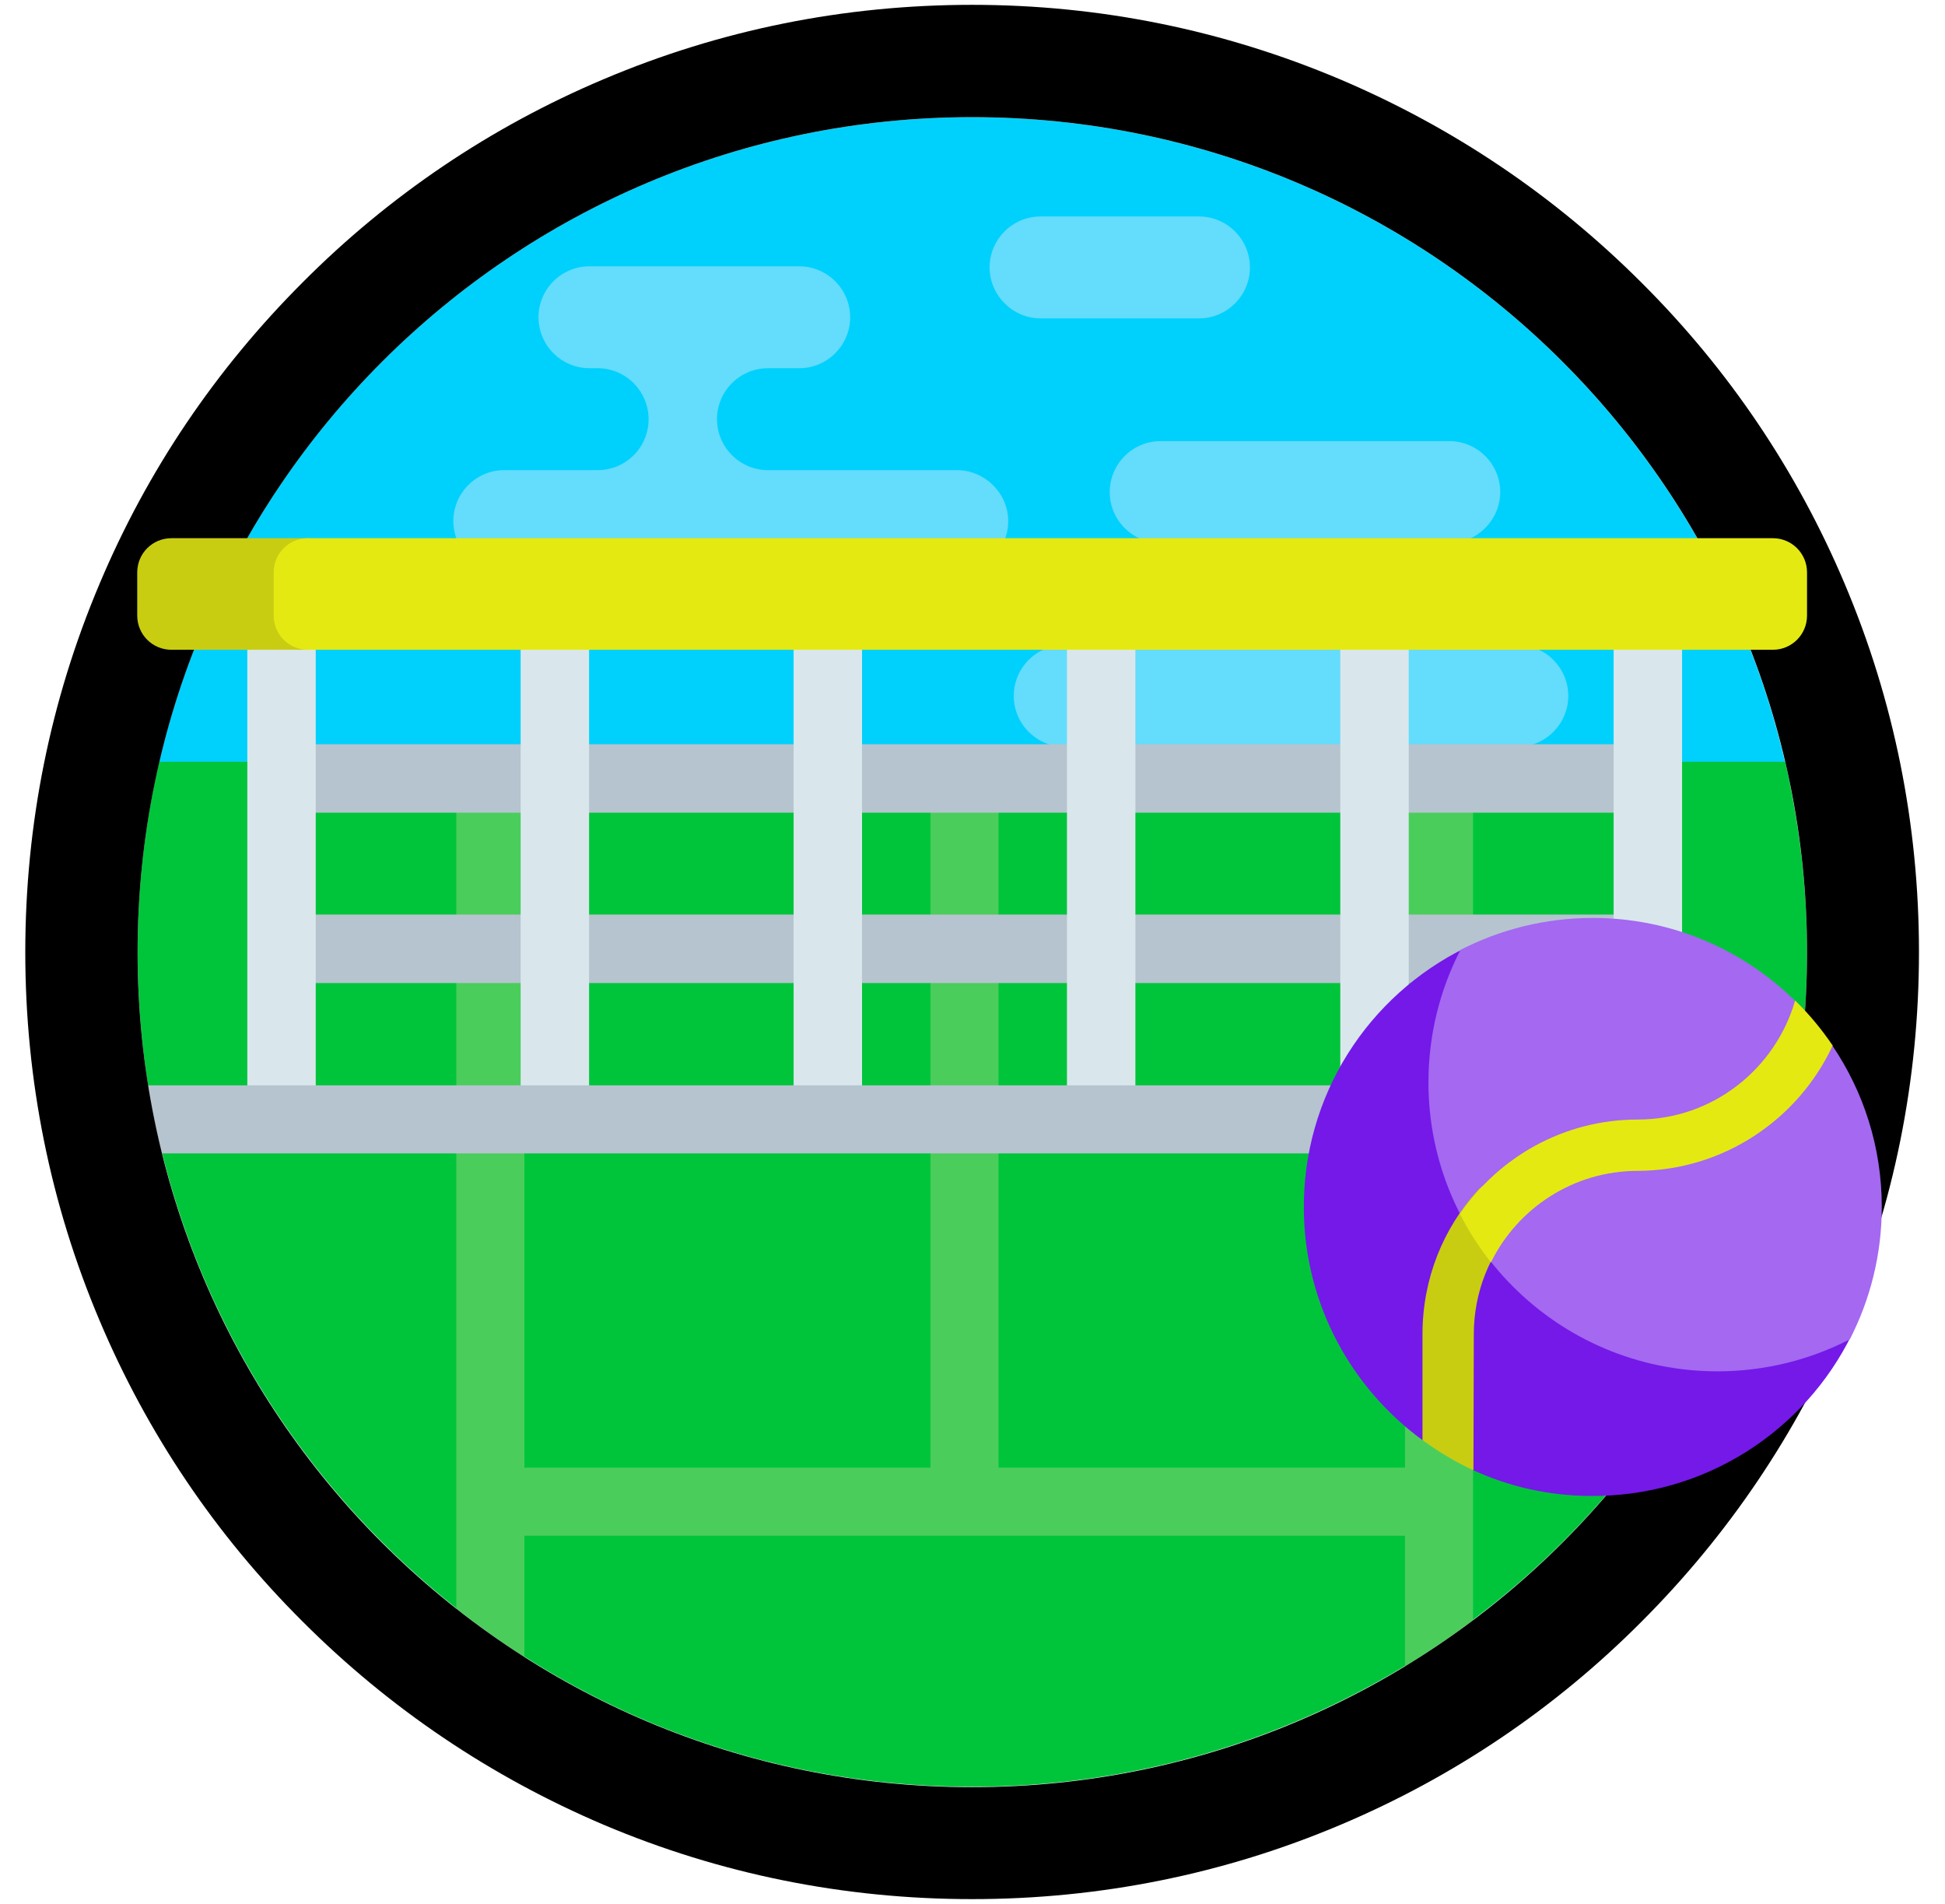
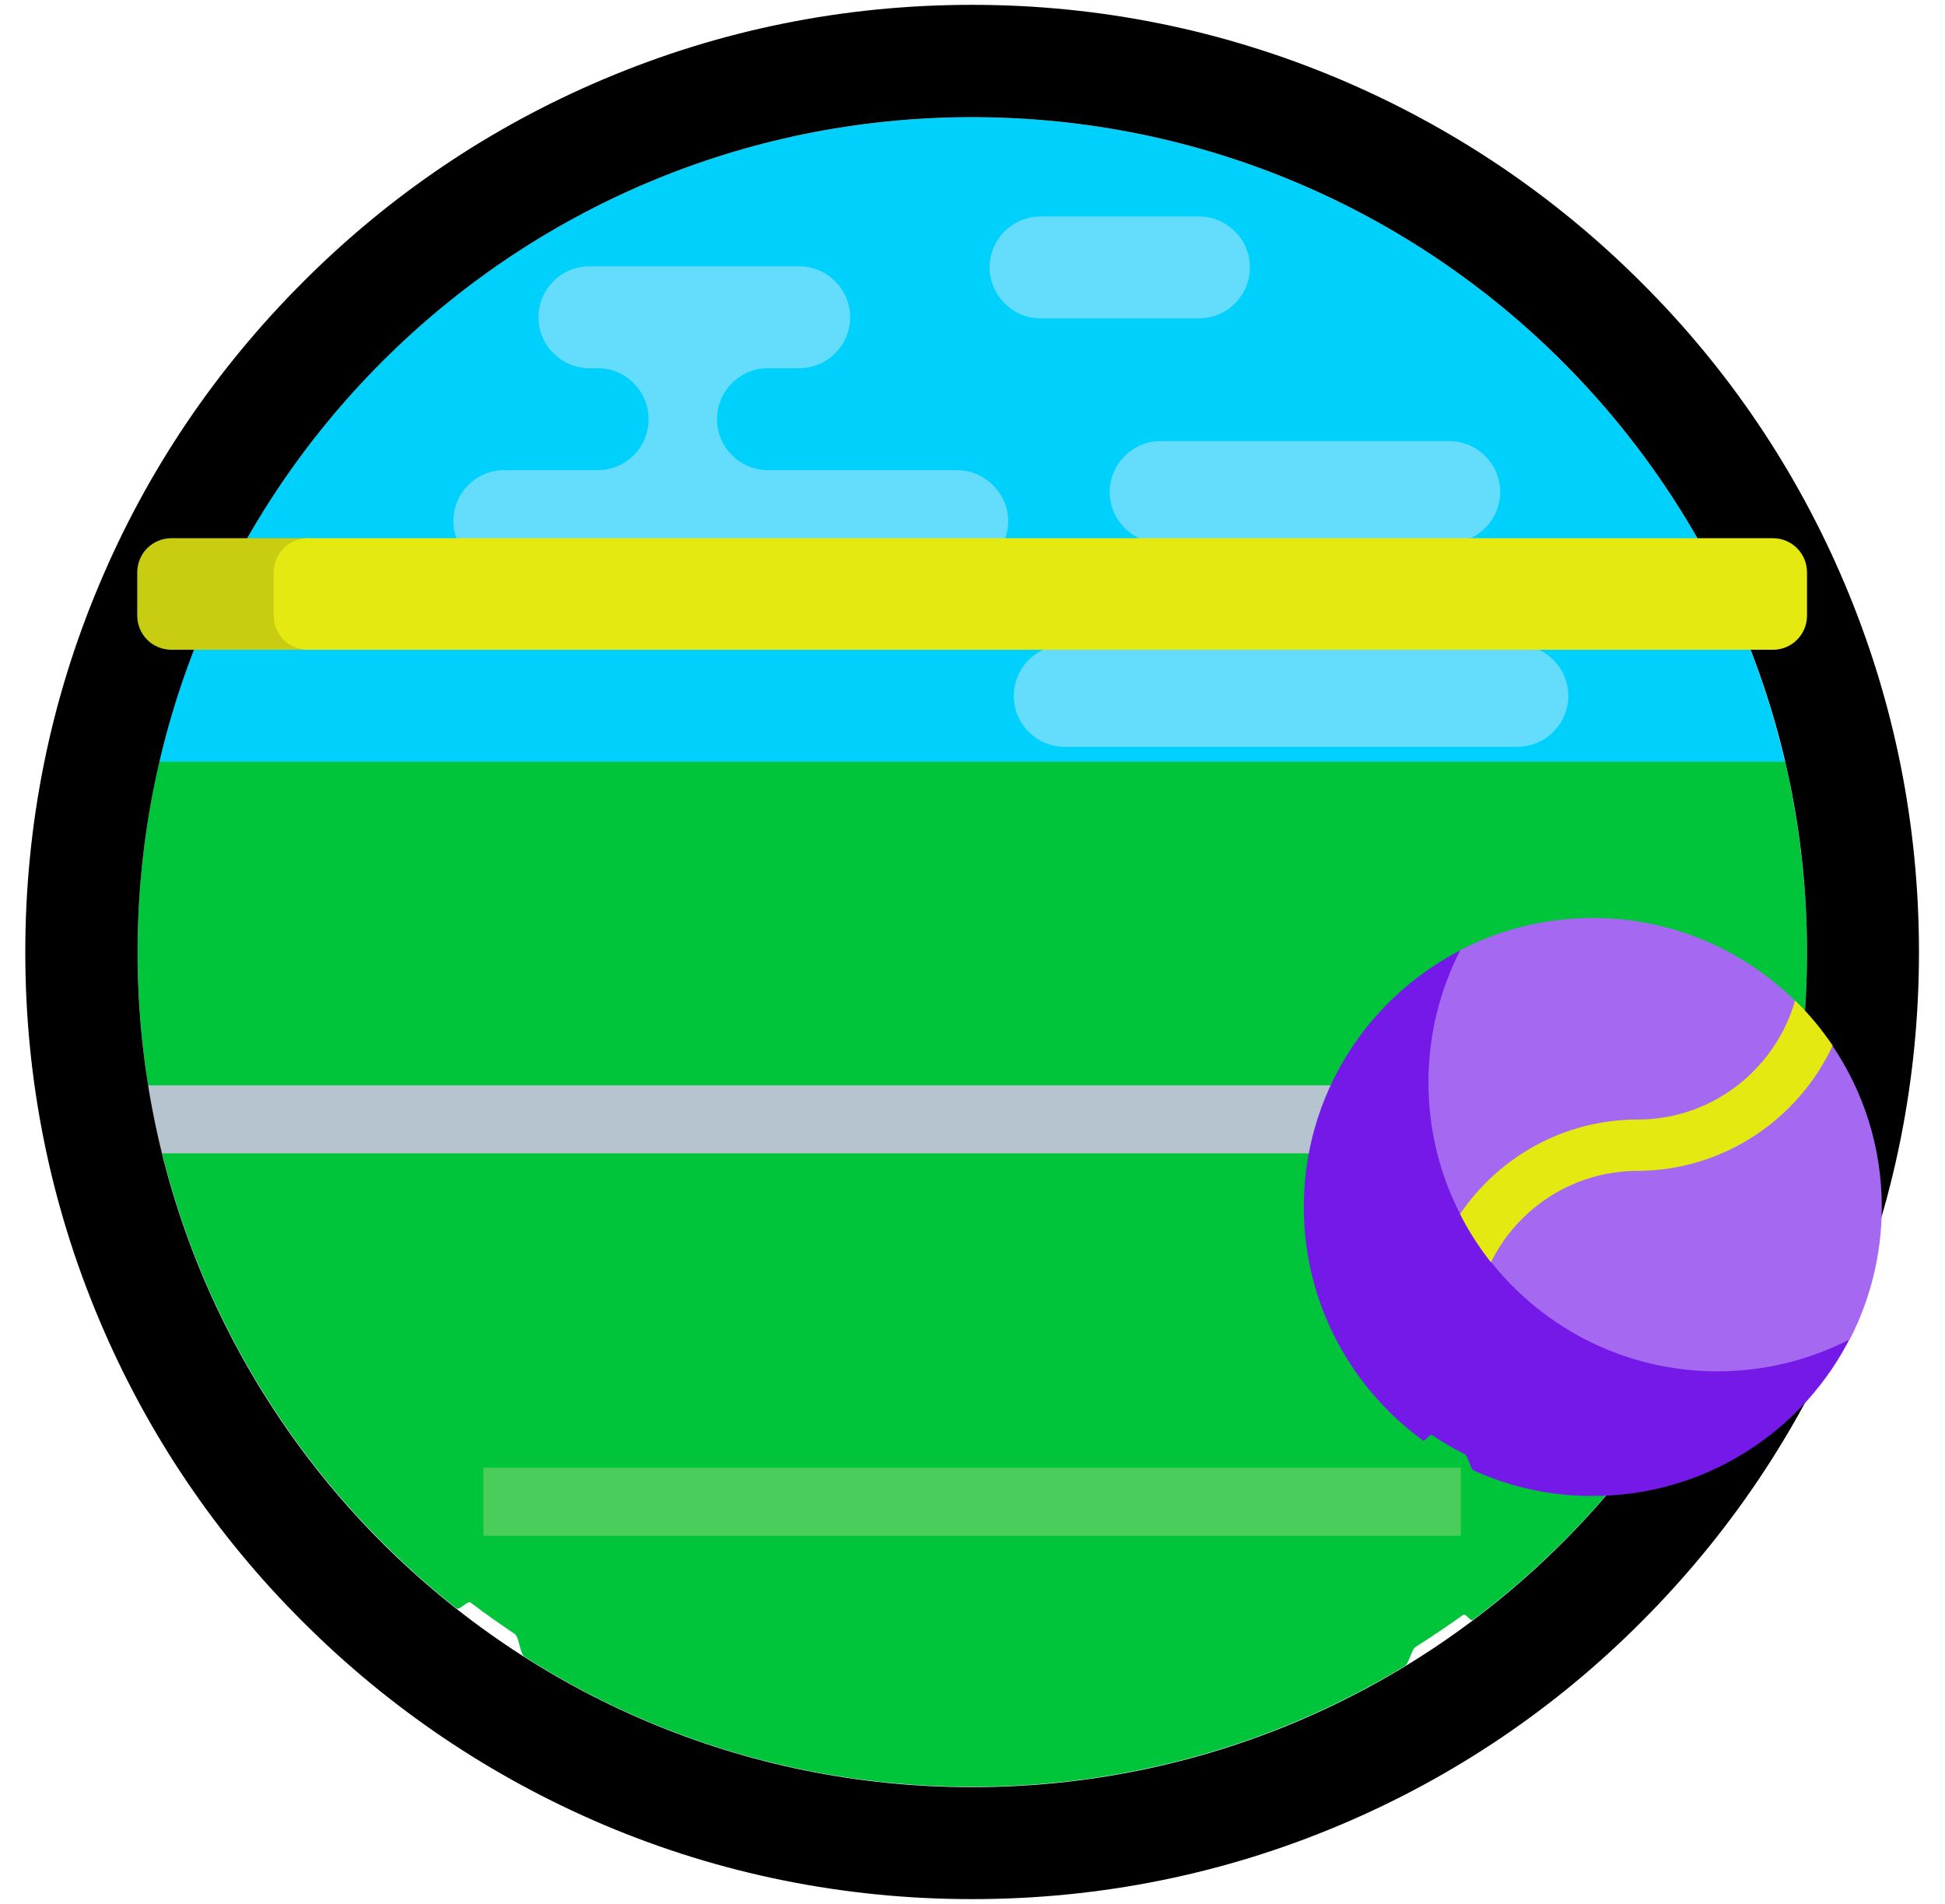
<svg xmlns="http://www.w3.org/2000/svg" id="Livello_1" x="0px" y="0px" viewBox="0 0 523 512" style="enable-background:new 0 0 523 512;" xml:space="preserve">
  <style type="text/css">	.st0{fill:#00D1FC;}	.st1{fill:#64DCFC;}	.st2{fill:#00C53B;}	.st3{fill:#4BCD5C;}	.st4{fill:#B6C4CF;}	.st5{fill:#D9E7EC;}	.st6{fill:#7419E8;}	.st7{fill:#A468F1;}	.st8{fill:#C9CD12;}	.st9{fill:#E5E912;}</style>
  <g id="zEx2la.tif">
    <image style="overflow:visible;" width="124" height="140" id="Layer_0_00000096779673478353676970000009229282548267224208_" transform="matrix(3.657 0 0 3.657 -612.109 0)">	</image>
  </g>
  <path class="st0" d="M481.3,210.9C460.5,108.5,369.9,31.5,261.4,31.5c-106.4,0-195.4,74-218.6,173.3c-0.2,0.7,3.8,1.3,3.6,2 c-0.3,1.3-0.6,2.7-0.9,4L481.3,210.9L481.3,210.9z" />
  <path class="st1" d="M408,173.4h-18.3c-7.6,0-13.7-6.2-13.7-13.7c0-7.6,6.2-13.7,13.7-13.7s13.7-6.2,13.7-13.7 c0-7.6-6.2-13.7-13.7-13.7h-77.6c-7.6,0-13.7,6.2-13.7,13.7c0,7.6,6.2,13.7,13.7,13.7h31.8c7.6,0,13.7,6.2,13.7,13.7 c0,7.6-6.1,13.7-13.7,13.7h-57.6c-7.6,0-13.7,6.2-13.7,13.7c0,7.6,6.2,13.7,13.7,13.7H408c7.6,0,13.7-6.2,13.7-13.7 S415.6,173.4,408,173.4z M336.1,71.9c0-7.6-6.2-13.7-13.7-13.7h-42.6c-7.6,0-13.7,6.2-13.7,13.7s6.2,13.7,13.7,13.7h42.6 C330,85.6,336.1,79.4,336.1,71.9z M257.3,126.4h-50.8c-7.6,0-13.7-6.2-13.7-13.7c0-7.6,6.2-13.7,13.7-13.7h8.4 c7.6,0,13.7-6.2,13.7-13.7c0-7.6-6.2-13.7-13.7-13.7h-56.4c-7.6,0-13.7,6.2-13.7,13.7c0,7.6,6.2,13.7,13.7,13.7h2.2 c7.6,0,13.7,6.2,13.7,13.7c0,7.6-6.1,13.7-13.7,13.7h-25.1c-7.6,0-13.7,6.2-13.7,13.7s6.2,13.7,13.7,13.7h121.8 c7.6,0,13.7-6.2,13.7-13.7S264.8,126.4,257.3,126.4L257.3,126.4z" />
  <path class="st2" d="M480,204.8H42.8C39,221.3,37,238.4,37,256c0,12.2,1,24.2,2.8,35.8c0.2,1.2,5.1,2.2,5.3,3.4 c0.7,3.9,1.5,7.7,2.4,11.5c0.2,1.1-4.2,2.4-3.9,3.4c12.2,49.2,40.6,91.9,79.1,122.3c0.9,0.7,3-2.2,3.9-1.5c3.8,2.9,7.8,5.7,11.8,8.4 c1.2,0.8,1.4,5.3,2.6,6.1c34.8,22.2,76.1,35,120.4,35c42.6,0,82.4-11.9,116.4-32.5c1-0.6,1.8-4.4,2.7-5c4.4-2.8,8.7-5.7,12.9-8.7 c0.8-0.6,1.9,1.9,2.7,1.3c54.5-40.9,89.8-106.1,89.8-179.6C485.9,238.4,483.8,221.3,480,204.8z" />
-   <path class="st3" d="M250.2,204.7h18.3v205.1h-18.3V204.7z M122.7,432.5c5.9,4.6,12,9,18.3,13V204.7h-18.3V432.5z M377.8,448 c6.3-3.8,12.4-8,18.3-12.4V204.7h-18.3V448z" />
  <path class="st3" d="M130,412.9v-18.3h262.8v18.3H130z" />
-   <path class="st4" d="M441,218.5H81.9c-5.1,0-9.2-4.1-9.2-9.2c0-5.1,4.1-9.2,9.2-9.2H441c5.1,0,9.2,4.1,9.2,9.2 C450.1,214.4,446,218.5,441,218.5z M441,264.3H81.9c-5.1,0-9.2-4.1-9.2-9.2s4.1-9.2,9.2-9.2H441c5.1,0,9.2,4.1,9.2,9.2 C450.1,260.2,446,264.3,441,264.3z" />
  <g>
-     <path class="st5" d="M222.6,301c-5.1,0-9.2-4.1-9.2-9.2V170c0-5.1,4.1-9.2,9.2-9.2s9.2,4.1,9.2,9.2v121.8  C231.8,296.9,227.7,301,222.6,301L222.6,301z M149.2,301c-5.1,0-9.2-4.1-9.2-9.2V170c0-5.1,4.1-9.2,9.2-9.2s9.2,4.1,9.2,9.2v121.8  C158.3,296.9,154.2,301,149.2,301L149.2,301z M75.7,301c-5.1,0-9.2-4.1-9.2-9.2V170c0-5.1,4.1-9.2,9.2-9.2s9.2,4.1,9.2,9.2v121.8  C84.9,296.9,80.8,301,75.7,301L75.7,301z M296.1,301c-5.1,0-9.2-4.1-9.2-9.2V170c0-5.1,4.1-9.2,9.2-9.2c5.1,0,9.2,4.1,9.2,9.2  v121.8C305.3,296.9,301.2,301,296.1,301L296.1,301z M369.6,301c-5.1,0-9.2-4.1-9.2-9.2V170c0-5.1,4.1-9.2,9.2-9.2s9.2,4.1,9.2,9.2  v121.8C378.7,296.9,374.6,301,369.6,301L369.6,301z M443.1,301c-5.1,0-9.2-4.1-9.2-9.2V170c0-5.1,4.1-9.2,9.2-9.2s9.2,4.1,9.2,9.2  v121.8C452.2,296.9,448.1,301,443.1,301L443.1,301z" />
-   </g>
+     </g>
  <path class="st4" d="M43.5,310.1h435.7c1.5-6.1,2.7-12.2,3.7-18.3H39.8C40.8,298,42,304.1,43.5,310.1z" />
  <g>
    <path d="M261.4,31.5c124,0,224.5,100.5,224.5,224.5S385.4,480.5,261.4,480.5S37,380,37,256S137.5,31.5,261.4,31.5 M261.4,1.3  c-34.4,0-67.7,6.7-99.1,20c-30.3,12.8-57.6,31.2-80.9,54.6C58,99.3,39.6,126.5,26.8,156.9c-13.3,31.4-20,64.8-20,99.1  s6.7,67.7,20,99.1c12.8,30.3,31.2,57.6,54.6,80.9c23.4,23.4,50.6,41.7,80.9,54.6c31.4,13.3,64.8,20,99.1,20s67.7-6.7,99.1-20  c30.3-12.8,57.6-31.2,80.9-54.6c23.4-23.4,41.7-50.6,54.6-80.9c13.3-31.4,20-64.8,20-99.1s-6.7-67.7-20-99.1  c-12.8-30.3-31.2-57.6-54.6-80.9c-23.4-23.4-50.6-41.7-80.9-54.6C329.1,8.1,295.8,1.3,261.4,1.3L261.4,1.3z" />
  </g>
  <g>
    <path class="st6" d="M471.3,356.8c-40.8-1.3-74-34.4-75.2-75.2c-0.2-7.8,0.7-15.5,2.7-23c0.7-2.7-2.1-5-4.7-3.8  c-26.1,12.8-43.9,39.7-43.5,70.7c0.3,25.3,12.8,47.7,31.9,61.7c0.8,0.6,1.9-1.9,2.7-1.3c2.8,1.9,5.7,3.6,8.7,5.1  c0.8,0.4,1.5,3.9,2.3,4.3c9.8,4.5,20.3,6.8,31.1,6.9c31.1,0.4,58-17.5,70.7-43.5c1.2-2.5-1.1-5.4-3.8-4.7  C486.8,356.1,479.1,357,471.3,356.8z" />
    <path class="st7" d="M428.3,246.8c-12.8,0-24.9,3.1-35.6,8.6c-5.5,10.7-8.6,22.8-8.6,35.6c0,42.9,34.8,77.7,77.7,77.7  c12.8,0,24.9-3.1,35.6-8.6c5.5-10.7,8.6-22.8,8.6-35.6c0-16.1-4.9-31-13.3-43.4c-0.5-0.7-2.7,1.1-3.2,0.4c-2-2.8-4.2-5.4-6.5-7.9  c-0.7-0.7,0.3-3.9-0.4-4.6C468.6,255.3,449.5,246.8,428.3,246.8L428.3,246.8z" />
-     <path class="st8" d="M396.3,358.7c0-11.3,4.3-21.7,11.4-29.5c2.1-2.3,2.3-5.7,0.6-8.3l-0.1-0.1c-2.4-3.8-7.8-4.1-10.8-0.8  c-9.3,10.2-14.9,23.8-14.9,38.7v28.5c4.3,3.1,8.9,5.9,13.7,8.1L396.3,358.7z" />
    <path class="st9" d="M492.8,281.1c-3-4.4-6.3-8.4-10.1-12.1c-5.3,18.4-22.2,32-42.3,32c-19.9,0-37.4,10.1-47.8,25.4  c2.3,4.6,5.1,8.9,8.3,13c7.2-14.6,22.2-24.6,39.5-24.6C463.5,314.7,483.6,300.9,492.8,281.1L492.8,281.1z" />
  </g>
  <path class="st8" d="M82.8,174.7H46.1c-5.1,0-9.2-4.1-9.2-9.2v-11.6c0-5.1,4.1-9.2,9.2-9.2h36.6c5.1,0,9.2,4.1,9.2,9.2v11.6 C91.9,170.6,87.8,174.7,82.8,174.7z" />
  <path class="st9" d="M476.7,174.7H82.8c-5.1,0-9.2-4.1-9.2-9.2v-11.6c0-5.1,4.1-9.2,9.2-9.2h393.9c5.1,0,9.2,4.1,9.2,9.2v11.6 C485.9,170.6,481.8,174.7,476.7,174.7z" />
</svg>